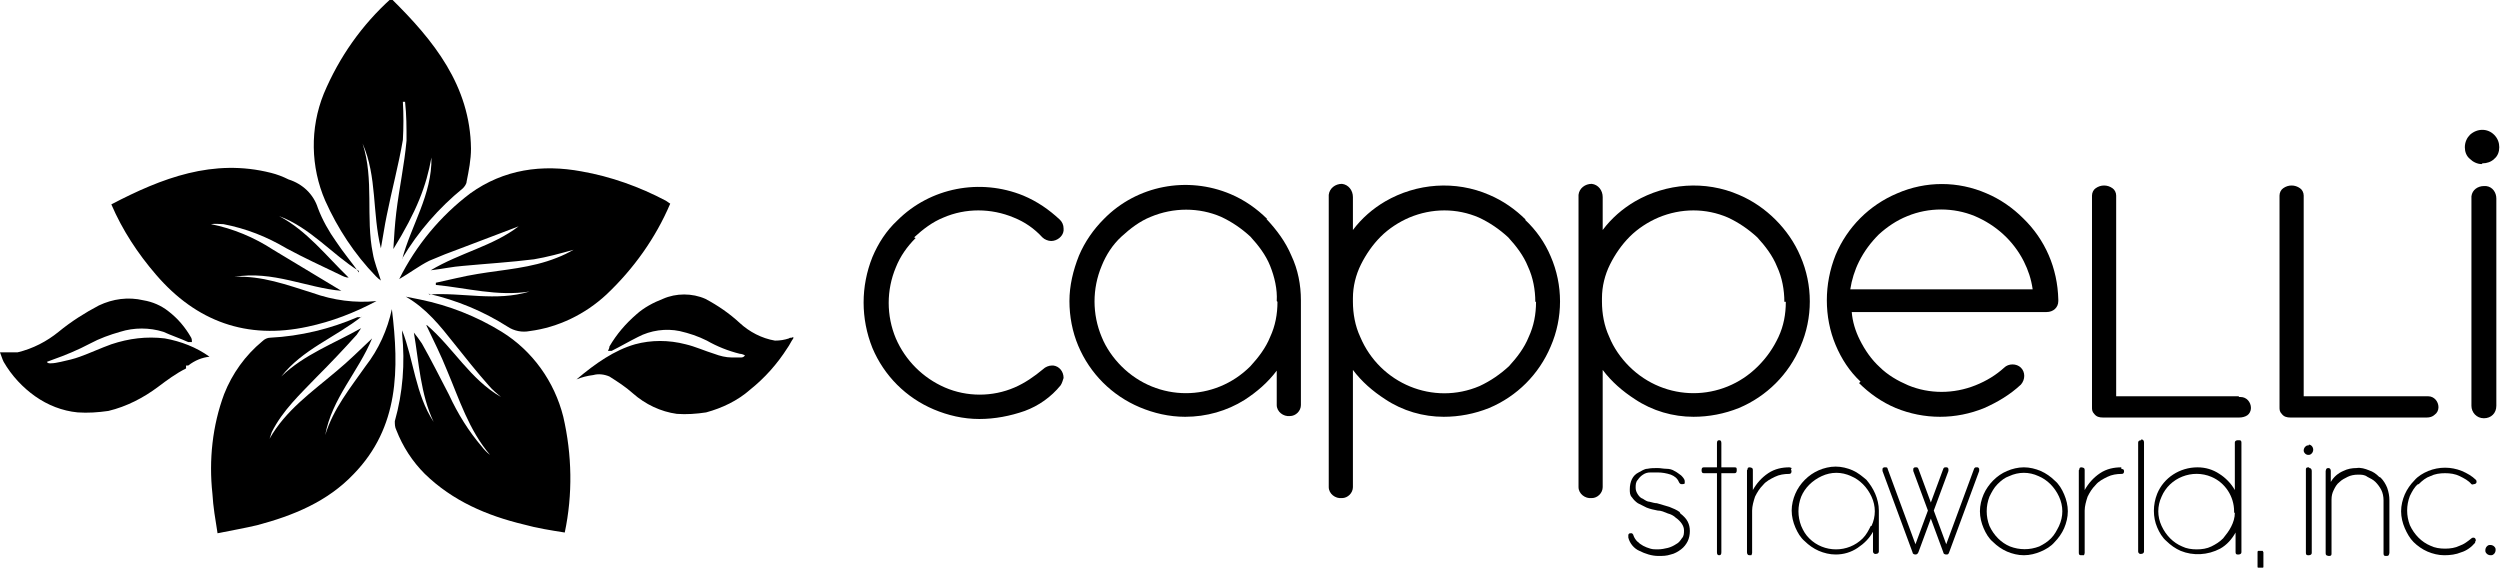
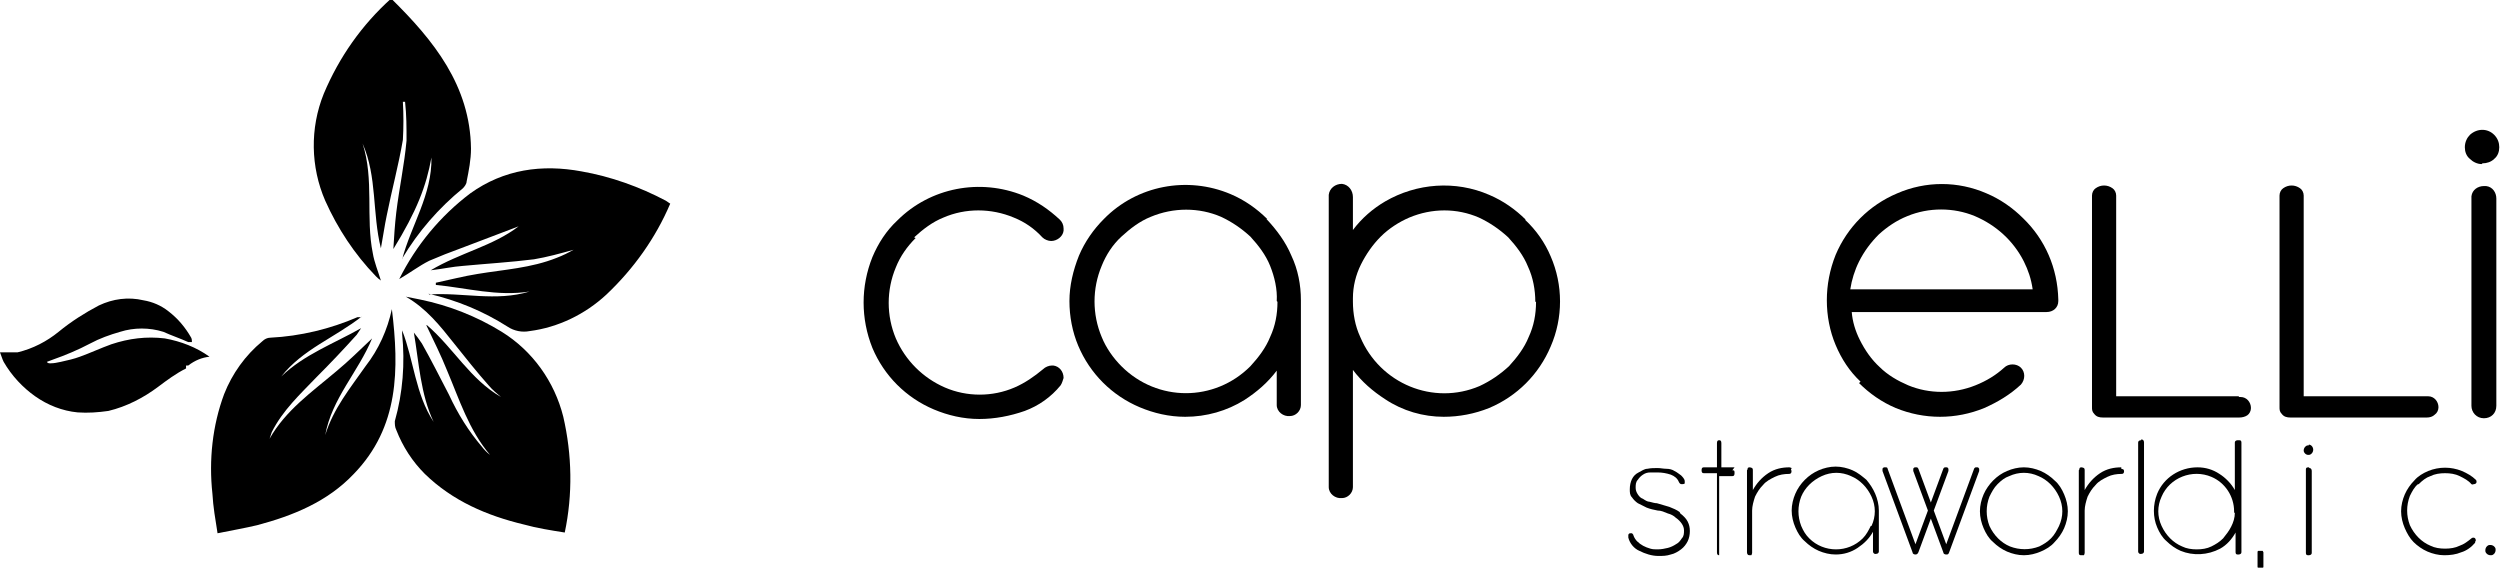
<svg xmlns="http://www.w3.org/2000/svg" viewBox="0 0 341.3 77.7" version="1.1">
  <g>
    <g id="Layer_1">
      <g id="Layer_2">
        <g id="CSW_LOGO">
          <g id="HORIZONTAL_LOCKUP">
-             <path d="M108.1,46.1c-.1,0-.3,0-.4.1-.6.2-1.2.3-1.9.3-1.8-.3-3.5-1.2-4.8-2.4-1.4-1.3-3-2.4-4.7-3.3-1.8-.8-4-.8-5.8,0-1.3.5-2.6,1.2-3.6,2.1-1.5,1.3-2.7,2.7-3.7,4.4,0,.2-.1.4-.2.6.2,0,.3,0,.5,0,1.2-.6,2.4-1.3,3.6-1.9,1.7-.9,3.8-1.2,5.7-.8,1.3.3,2.5.7,3.7,1.3,1.4.8,2.9,1.4,4.5,1.8.2,0,.5.1.7.2-.1.2-.3.3-.5.3-.4,0-.9,0-1.3,0-.8,0-1.6-.2-2.4-.5-1.3-.4-2.6-1-3.9-1.3-2.3-.6-4.7-.6-6.9,0-2.8.8-5.4,2.6-8,4.8.7-.3,1.5-.5,2.3-.6.7-.2,1.5-.1,2.2.2,1.1.7,2.2,1.4,3.2,2.3,1.7,1.5,3.8,2.5,6,2.8,1.3.1,2.7,0,4-.2,2.2-.6,4.3-1.6,6-3.1,2-1.6,3.7-3.5,5.1-5.7.3-.4.5-.9.8-1.3v-.2Z" id="RIGHT_LEAF" />
            <g id="LEFT_LEAF">
              <path d="M25.4,49.9h.3c.9-.7,1.9-1.1,2.9-1.2-1.8-1.3-3.9-2.1-6.1-2.5-2.5-.3-4.9,0-7.3.8-1.4.5-2.9,1.2-4.3,1.7-.8.3-1.7.5-2.6.7-.5.1-.9.2-1.4.2-.2,0-.4,0-.5-.2.3-.1.5-.2.8-.3,1.7-.6,3.4-1.3,5.1-2.2,1.3-.7,2.7-1.2,4.1-1.6,1.9-.6,4-.6,5.9,0,1.1.5,2.3.9,3.4,1.4.1,0,.4,0,.5,0,0-.2,0-.4-.1-.6-.8-1.4-1.8-2.6-3.1-3.6-1-.8-2.2-1.3-3.4-1.5-2.1-.5-4.2-.2-6.1.7-1.9,1-3.8,2.2-5.5,3.6-1.6,1.3-3.5,2.3-5.6,2.8-.6,0-1.3,0-1.9,0-.1,0-.3,0-.4,0h-.1c.2.5.3.9.5,1.3,1.1,1.9,2.6,3.5,4.3,4.7,1.7,1.2,3.7,2,5.8,2.2,1.4.1,2.8,0,4.2-.2,2.5-.6,4.8-1.8,6.8-3.3,1.2-.9,2.4-1.8,3.8-2.5Z" />
            </g>
            <g id="_8hqHrb">
              <path d="M58.6,40.2c4.6-.3,9.1,1,13.7-.4-4.4.7-8.6-.5-12.8-.9v-.3c1.9-.4,3.8-.9,5.7-1.2,3.6-.6,7.3-.8,10.8-2.2.8-.3,1.6-.7,2.3-1.1-1.8.5-3.6,1-5.4,1.3-3.2.4-6.5.6-9.7.9-1.4.1-2.7.4-4.4.6,4-2.4,8.5-3.3,12-6l-7.9,3c-1.4.5-2.9,1.1-4.3,1.7-1.4.7-2.7,1.7-4.1,2.5,0,0,0,0,0,0,2.3-4.6,5.6-8.6,9.7-11.7,4.6-3.3,9.8-4,15.2-3,4,.7,7.9,2.1,11.5,4,.2.1.4.3.6.4-2,4.7-5,8.9-8.7,12.4-2.9,2.7-6.6,4.5-10.5,5-1,.2-2.1,0-3-.6-3.3-2.1-6.9-3.6-10.8-4.5Z" />
              <path d="M49.4,43.2c-3.7,2.9-8.1,4.5-11,8.2,3.1-3,7.2-4.5,10.9-6.6-.2.3-.4.6-.6.9-1.8,2-3.6,3.9-5.5,5.8-2.2,2.3-4.6,4.5-6.1,7.5-.1.3-.2.6-.3.9,2.2-3.9,5.8-6.4,9.1-9.2,1.7-1.4,3.2-2.9,4.9-4.5-1.9,4.6-5.5,8.2-6.4,13.2,1.1-3.6,3.4-6.4,5.5-9.4,1.8-2.3,3-5,3.6-7.8,1,8.2,1,16.1-5.2,22.5-3.6,3.8-8.3,5.7-13.2,7-1.7.4-3.4.7-5.4,1.1-.3-1.9-.6-3.6-.7-5.4-.5-4.6,0-9.3,1.6-13.6,1.1-2.8,2.9-5.3,5.2-7.2.3-.3.7-.5,1.1-.5,4.1-.2,8.2-1.2,11.9-2.8.2,0,.3,0,.5,0Z" />
              <path d="M54.9,35.4c1.2-4.6,4.1-8.8,4-13.9-.7,3.9-2,7.3-5.2,12.5.1-1.7.2-3.3.4-5,.4-3.3,1.1-6.5,1.4-9.8,0-1.8,0-3.5-.2-5.3h-.3c.1,1.7.1,3.5,0,5.2-.6,3.5-1.5,6.8-2.2,10.3-.3,1.4-.5,2.9-.8,4.5-1.2-4.8-.5-9.8-2.5-14.3,1.6,4.9.4,10.1,1.4,15,.2,1.2.7,2.4,1.1,3.7-.3-.2-.5-.4-.7-.6-2.9-3-5.2-6.5-6.9-10.3-2-4.6-2.1-9.9-.2-14.6,2.1-5,5.2-9.4,9.2-13,5.8,5.7,10.8,11.9,10.9,20.5,0,1.5-.3,3-.6,4.5,0,.3-.3.7-.5.9-3.3,2.7-6.1,5.9-8.3,9.6Z" />
              <path d="M58.3,44.4c3.6,3.1,5.9,7.4,10.1,9.8-.6-.5-1.2-1-1.7-1.6-1.6-1.8-3.1-3.7-4.7-5.7-1.9-2.4-3.8-4.8-6.6-6.4l1,.2,1,.2c3.9.8,7.7,2.3,11.1,4.4,4.2,2.6,7.2,6.8,8.4,11.6,1.2,5.2,1.3,10.6.2,15.8-1.9-.3-3.8-.6-5.6-1.1-5-1.2-9.7-3.2-13.5-6.9-1.7-1.7-3-3.7-3.9-6-.2-.4-.2-.8-.2-1.2,1.1-3.9,1.4-7.9,1-11.9,0-.2,0-.4,0-.5,1.6,4.1,1.8,8.7,4.3,12.5-1.8-3.8-2-8.1-2.7-12.2.4.5.7.9,1.1,1.5,1.3,2.3,2.5,4.7,3.7,7,1.2,2.6,2.7,5,4.5,7.1.3.4.7.8,1.1,1.1-2.9-3.4-4.2-7.6-5.9-11.6-.8-2-1.8-4-2.8-6.1Z" />
-               <path d="M49,37c-3.7-2.3-6.6-5.9-10.9-7.5,3.8,2,6.4,5.4,9.5,8.4-.4,0-.8-.2-1.2-.4-2.5-1.2-4.9-2.3-7.3-3.6-2.7-1.6-5.5-2.7-8.6-3.3-.6,0-1.1-.1-1.7,0,3,.6,5.9,1.8,8.5,3.5l9.3,5.6c-4.7-.4-9.4-2.8-14.6-1.9,3.7-.2,7.2,1.1,10.7,2.2,2.8,1,5.8,1.4,8.7,1.1-3,1.6-6.1,2.8-9.4,3.5-8.3,1.8-15.2-.7-20.7-7.1-2.5-2.9-4.6-6.1-6.1-9.6,6.9-3.6,13.9-6.3,21.8-4.3.8.2,1.6.5,2.4.9,1.9.6,3.4,2,4,3.9.6,1.6,1.5,3.2,2.5,4.6,1,1.5,2.1,2.8,3.1,4.2Z" />
            </g>
            <path d="M124.8,32.4c1.2-1.1,2.5-2.1,4-2.7,3-1.3,6.5-1.3,9.6,0,1.5.6,2.8,1.5,3.9,2.7.3.3.8.5,1.2.5.8,0,1.6-.6,1.7-1.4,0,0,0-.2,0-.3,0-.5-.2-.9-.5-1.2-1.5-1.4-3.1-2.5-5-3.3-5.9-2.4-12.7-1.1-17.2,3.4-1.5,1.4-2.6,3.1-3.4,5-.8,2-1.2,4.1-1.2,6.2,0,2.1.4,4.2,1.2,6.2,1.6,3.8,4.6,6.8,8.4,8.4,1.9.8,4,1.3,6.2,1.3,2.1,0,4.2-.4,6.2-1.1,1.9-.7,3.6-1.9,4.9-3.5.2-.3.3-.7.4-1,0-.9-.6-1.6-1.4-1.7,0,0-.2,0-.2,0-.4,0-.9.2-1.2.5-1.2,1-2.5,1.9-3.9,2.5-3,1.3-6.5,1.3-9.5,0-3-1.3-5.4-3.7-6.7-6.7-1.3-3.1-1.3-6.6,0-9.7.6-1.5,1.5-2.8,2.7-4Z" />
            <path d="M173,29.9c-1.4-1.4-3.1-2.6-5-3.4-5.9-2.5-12.8-1.2-17.3,3.4-1.4,1.4-2.6,3.1-3.4,5-.8,2-1.3,4.1-1.3,6.2,0,2.1.4,4.2,1.2,6.1,1.6,3.8,4.6,6.8,8.4,8.4,1.9.8,4,1.3,6.2,1.3,2.9,0,5.7-.8,8.1-2.3,1.7-1.1,3.2-2.4,4.4-4v4.7c0,.9.9,1.6,1.8,1.5.8,0,1.5-.7,1.5-1.5v-14.3c0-2.1-.4-4.2-1.3-6.1-.8-1.9-2-3.5-3.4-5ZM174.4,41.2c0,1.7-.3,3.3-1,4.8-.6,1.5-1.6,2.8-2.7,4-4.9,4.9-12.7,4.9-17.6,0-1.1-1.1-2.1-2.5-2.7-4-1.3-3.1-1.3-6.6,0-9.7.6-1.5,1.5-2.9,2.7-4,1.2-1.1,2.5-2.1,4-2.7,3.1-1.3,6.6-1.3,9.6,0,1.5.7,2.8,1.6,4,2.7,1.1,1.2,2.1,2.5,2.7,4,.6,1.5,1,3.2.9,4.8h0Z" />
            <path d="M208.3,30c-1.4-1.4-3.1-2.6-5-3.4-4.6-2-9.9-1.6-14.2.9-1.7,1-3.2,2.3-4.4,3.9v-4.5c0-.9-.6-1.7-1.5-1.8-.9,0-1.7.6-1.8,1.5,0,0,0,.2,0,.3v39.6c0,.9.9,1.6,1.8,1.5.8,0,1.5-.7,1.5-1.5v-16c1.2,1.6,2.7,2.9,4.4,4,2.4,1.6,5.2,2.4,8,2.4,2.1,0,4.2-.4,6.2-1.2,3.8-1.6,6.8-4.6,8.4-8.4,1.7-3.9,1.7-8.4,0-12.3-.8-1.9-2-3.6-3.5-5ZM209.7,41.2c0,1.7-.3,3.3-1,4.8-.6,1.5-1.6,2.8-2.7,4-1.2,1.1-2.5,2-4,2.7-6.3,2.7-13.6-.3-16.3-6.7,0,0,0,0,0,0-.7-1.5-1-3.2-1-4.8v-.5c0-1.6.4-3.2,1.1-4.6.7-1.4,1.6-2.7,2.7-3.8,1.1-1.1,2.5-2,3.9-2.6,3.1-1.3,6.5-1.3,9.5,0,1.5.7,2.8,1.6,4,2.7,1.1,1.2,2.1,2.5,2.7,4,.7,1.5,1,3.2,1,4.8h0Z" />
-             <path d="M245.8,47.3c1.7-3.9,1.7-8.4,0-12.3-.8-1.9-2-3.6-3.4-5-1.4-1.4-3.1-2.6-5-3.4-4.6-2-9.9-1.6-14.2.9-1.7,1-3.2,2.3-4.4,3.9v-4.5c0-.9-.6-1.7-1.5-1.8-.9,0-1.7.6-1.8,1.5,0,0,0,.2,0,.3v39.6c0,.9.9,1.6,1.8,1.5.8,0,1.5-.7,1.5-1.5v-16c1.2,1.6,2.7,2.9,4.4,4,2.4,1.6,5.2,2.4,8,2.4,2.1,0,4.2-.4,6.2-1.2,3.8-1.6,6.8-4.6,8.4-8.4h0ZM243.8,41.2c0,1.7-.3,3.3-1,4.8-.7,1.5-1.6,2.8-2.8,4-4.9,4.9-12.7,4.9-17.6,0-1.1-1.1-2.1-2.5-2.7-4-.7-1.5-1-3.2-1-4.8v-.5c0-1.6.4-3.2,1.1-4.6.7-1.4,1.6-2.7,2.7-3.8,1.1-1.1,2.5-2,3.9-2.6,3.1-1.3,6.5-1.3,9.5,0,1.5.7,2.8,1.6,4,2.7,1.1,1.2,2.1,2.5,2.7,4,.7,1.5,1,3.2,1,4.8Z" />
            <path d="M253.8,52.3c1.4,1.4,3.1,2.6,5,3.4,3.9,1.6,8.2,1.6,12.1,0,1.8-.8,3.5-1.8,5-3.2.6-.7.6-1.7,0-2.3,0,0,0,0,0,0-.6-.6-1.7-.6-2.3,0,0,0,0,0,0,0-1.1,1-2.4,1.8-3.9,2.4-3,1.2-6.3,1.2-9.2,0-1.4-.6-2.8-1.4-3.9-2.5-1.1-1-2-2.3-2.7-3.7-.6-1.2-1-2.5-1.1-3.8h26.6c.9,0,1.6-.6,1.6-1.5,0,0,0-.1,0-.2h0c-.1-4.3-1.8-8.2-4.8-11.1-1.4-1.4-3.1-2.6-5-3.4-3.9-1.7-8.3-1.7-12.2,0-3.8,1.6-6.8,4.6-8.4,8.4-.8,2-1.2,4.1-1.2,6.2,0,2.1.4,4.2,1.2,6.1.8,1.9,1.9,3.6,3.4,5ZM252.6,39.5c.2-1.3.6-2.6,1.2-3.8.7-1.4,1.6-2.6,2.7-3.7,1.1-1,2.4-1.9,3.9-2.5,2.9-1.2,6.3-1.2,9.2,0,1.4.6,2.7,1.4,3.9,2.5,1.1,1,2.1,2.3,2.8,3.7.6,1.2,1,2.4,1.2,3.8h-24.8Z" />
            <path d="M305.7,54.1h-16.8v-27.4c0-.4-.2-.8-.5-1-.7-.5-1.6-.5-2.3,0-.3.2-.5.6-.5,1v28.9c0,.3,0,.6.3.9.3.4.7.5,1.2.5h18.6c.4,0,.8-.1,1.1-.3.3-.2.5-.6.5-1,0-.8-.6-1.5-1.4-1.5,0,0-.2,0-.3,0Z" />
            <path d="M332.4,56.6c.3-.2.5-.6.5-1,0-.8-.6-1.5-1.4-1.5,0,0-.2,0-.2,0h-16.8v-27.4c0-.4-.2-.8-.5-1-.7-.5-1.6-.5-2.3,0-.3.2-.5.6-.5,1v28.9c0,.3,0,.6.3.9.3.4.7.5,1.2.5h18.6c.4,0,.8-.1,1.1-.4Z" />
            <path d="M338.9,22.3c.6,0,1.2-.2,1.6-.6.5-.4.7-1,.7-1.6,0-.6-.2-1.2-.7-1.7-.9-.9-2.3-.9-3.3,0-.4.4-.7,1-.7,1.7,0,.6.2,1.2.7,1.6.4.4,1,.7,1.6.7Z" />
            <path d="M339.1,25.4c-.8,0-1.6.5-1.7,1.4,0,0,0,.2,0,.3v28.3c0,.9.7,1.7,1.7,1.7s1.7-.7,1.7-1.7h0v-28.3c0-.8-.5-1.6-1.4-1.7,0,0-.2,0-.3,0Z" />
            <path d="M229.3,69.9c-.4-.3-.9-.5-1.4-.7-.6-.2-1.1-.3-1.7-.5-.3,0-.6-.1-1-.2-.3,0-.6-.2-.9-.4-.3-.1-.5-.3-.7-.6-.2-.3-.3-.6-.3-.9,0-.4,0-.8.3-1.1.2-.3.4-.5.7-.7.3-.2.6-.3,1-.3.3,0,.7,0,1,0,.6,0,1.2.1,1.8.3.5.2.9.5,1.1,1,.1.2.2.3.4.3.1,0,.3,0,.4-.1,0,0,0-.2,0-.3,0-.3-.3-.6-.5-.8-.3-.2-.5-.4-.9-.6-.3-.2-.7-.3-1.1-.3-.4,0-.8-.1-1.2-.1-.5,0-.9,0-1.4.1-.4,0-.8.3-1.2.5-.4.2-.7.5-.9.9-.2.4-.3.9-.3,1.4,0,.4,0,.8.3,1.1.2.3.5.6.8.8.4.2.8.4,1.2.6.5.2,1,.3,1.5.4.5,0,.9.2,1.4.4.4.1.8.3,1.1.6.3.2.6.5.8.8.2.3.3.6.3.9,0,.4,0,.8-.3,1.1-.2.3-.4.6-.8.8-.3.2-.7.4-1.1.5-.4.1-.9.2-1.4.2-.3,0-.7,0-1-.1-.7-.2-1.3-.5-1.8-1-.2-.2-.4-.5-.5-.8,0-.1-.1-.2-.2-.3,0,0-.2,0-.2,0-.1,0-.2,0-.3.2,0,.1,0,.3,0,.4.2.8.8,1.5,1.5,1.8.8.4,1.7.7,2.6.7.6,0,1.1,0,1.7-.2.5-.1,1-.4,1.4-.7.4-.3.7-.7.9-1.1.2-.4.3-.9.3-1.4,0-.5-.1-.9-.3-1.3-.2-.4-.6-.8-1-1.1Z" />
-             <path d="M236.8,63.8h-1.8v-3.3c0-.3-.1-.4-.3-.4s-.3.1-.3.4v3.3h-1.8c-.2,0-.3.1-.3.4s.1.4.3.4h1.8v10.8c0,.3.1.4.3.4s.3-.1.3-.4v-10.8h1.8c.2,0,.3-.1.3-.4s0-.4-.3-.4Z" />
+             <path d="M236.8,63.8h-1.8v-3.3c0-.3-.1-.4-.3-.4s-.3.1-.3.4v3.3h-1.8c-.2,0-.3.1-.3.4s.1.4.3.4h1.8v10.8c0,.3.1.4.3.4v-10.8h1.8c.2,0,.3-.1.3-.4s0-.4-.3-.4Z" />
            <path d="M244.6,63.9c0,0-.2-.1-.3-.1-1,0-2,.2-2.9.8-.9.6-1.6,1.4-2.1,2.3v-2.7c0-.1,0-.2-.1-.3,0,0-.2-.1-.3-.1-.1,0-.2,0-.3.1,0,0,0,.2-.1.3v11.2c0,.2.1.4.3.4,0,0,0,0,0,0,0,0,.2,0,.3,0,0,0,.1-.2.1-.3v-5.8c0-.6.2-1.3.4-1.9.3-.6.6-1.1,1.1-1.6.4-.5,1-.8,1.6-1.1.6-.3,1.3-.4,1.9-.4.1,0,.2,0,.3-.1.1-.1.1-.4,0-.5h0Z" />
            <path d="M254.8,65.5c-.6-.5-1.2-1-1.9-1.3-.7-.3-1.5-.5-2.3-.5-.8,0-1.6.2-2.3.5-1.4.6-2.6,1.8-3.2,3.2-.3.7-.5,1.5-.5,2.3,0,.8.2,1.6.5,2.3.3.7.7,1.4,1.3,1.9.5.5,1.2,1,1.9,1.3.7.3,1.5.5,2.3.5,1.1,0,2.1-.3,3-.9.9-.6,1.6-1.3,2.1-2.2v2.7c0,.2.2.4.5.3.2,0,.3-.2.3-.3v-5.6c0-.8-.2-1.6-.5-2.3-.3-.7-.7-1.3-1.2-1.9ZM255.4,71.8c-.3.6-.6,1.2-1.1,1.7-2,2-5.3,2-7.3,0,0,0,0,0,0,0-.5-.5-.8-1-1.1-1.7-.5-1.3-.5-2.7,0-4,.5-1.2,1.5-2.2,2.8-2.8,1.3-.6,2.7-.6,4,0,1.2.5,2.2,1.5,2.8,2.8.6,1.3.6,2.7,0,4h0Z" />
            <path d="M269.7,63.8c0,0-.2.1-.2.2l-3.8,10.3-1.7-4.6,2-5.4c0,0,0-.2,0-.3,0,0-.1-.2-.2-.2-.1,0-.2,0-.3,0,0,0-.2.1-.2.2l-1.7,4.6-1.7-4.6c0,0-.1-.2-.2-.2-.1,0-.2,0-.3,0,0,0-.2.1-.2.2,0,0,0,.2,0,.3l2,5.4-1.7,4.6-3.8-10.3c0,0,0-.2-.2-.2-.1,0-.2,0-.3,0,0,0-.2.1-.2.2,0,0,0,.2,0,.3l4.1,11.1c0,.2.2.3.4.3.2,0,.3-.1.4-.3l1.7-4.6,1.7,4.6c0,.2.2.3.4.3.2,0,.3,0,.4-.3l4.1-11.1c0,0,0-.2,0-.3,0,0-.1-.2-.2-.2,0,0-.2,0-.3,0Z" />
            <path d="M280.5,65.6c-.5-.5-1.2-1-1.9-1.3-.7-.3-1.5-.5-2.3-.5-.8,0-1.6.2-2.3.5-.7.3-1.3.7-1.9,1.3-.5.5-1,1.2-1.3,1.9-.3.7-.5,1.5-.5,2.3,0,.8.2,1.6.5,2.3.3.7.7,1.4,1.3,1.9.5.5,1.2,1,1.9,1.3.7.3,1.5.5,2.3.5.8,0,1.6-.2,2.3-.5.7-.3,1.4-.7,1.9-1.3.5-.5,1-1.2,1.3-1.9.3-.7.5-1.5.5-2.3,0-.8-.2-1.6-.5-2.3-.3-.7-.7-1.4-1.3-1.9ZM281.1,71.8c-.3.6-.6,1.2-1.1,1.7-.5.5-1,.8-1.6,1.1-1.3.5-2.7.5-4,0-1.2-.5-2.2-1.5-2.8-2.8-.5-1.3-.5-2.7,0-4,.3-.6.6-1.2,1.1-1.7.5-.5,1-.9,1.6-1.1,1.3-.6,2.7-.6,4,0,1.2.5,2.2,1.5,2.8,2.8.6,1.3.6,2.7,0,4h0Z" />
            <path d="M289.6,63.8c-1,0-2,.2-2.9.8-.9.6-1.6,1.4-2.1,2.3v-2.7c0-.1,0-.2-.1-.3,0,0-.2-.1-.3-.1-.1,0-.2,0-.3.1,0,0,0,.2-.1.3v11.2c0,.2,0,.4.3.4,0,0,0,0,.1,0,0,0,.2,0,.3,0,0,0,.1-.2.1-.3v-5.8c0-.6.2-1.3.4-1.9.3-.6.6-1.1,1.1-1.6.4-.5,1-.8,1.6-1.1.6-.3,1.3-.4,1.9-.4.1,0,.2,0,.3-.1.1-.1.1-.4,0-.5,0,0-.2-.1-.3-.1Z" />
            <path d="M292.3,60.1c-.2,0-.4.1-.4.3,0,0,0,0,0,0v14.9c0,.2.2.4.5.3.2,0,.3-.2.3-.3v-14.9c0-.2-.1-.4-.3-.4,0,0,0,0-.1,0Z" />
            <path d="M305.5,60.1c-.2,0-.4.1-.4.3,0,0,0,0,0,0v6.5c-.5-.9-1.3-1.7-2.1-2.2-.9-.6-1.9-.9-3-.9-2.4,0-4.6,1.4-5.5,3.6-.6,1.5-.6,3.2,0,4.6.3.7.7,1.4,1.3,1.9.5.5,1.2,1,1.9,1.3,1.7.7,3.7.6,5.4-.3.9-.5,1.6-1.3,2.1-2.2v2.6c0,.2,0,.4.3.4,0,0,0,0,.1,0,.2,0,.4-.1.4-.3,0,0,0,0,0,0v-14.9c0-.2,0-.4-.3-.4,0,0,0,0-.1,0ZM305.1,70c0,.7-.2,1.3-.5,1.9-.3.6-.7,1.1-1.1,1.6-.5.5-1,.8-1.6,1.1-.6.3-1.3.4-2,.4-.7,0-1.4-.1-2-.4-1.2-.5-2.2-1.5-2.8-2.8-.6-1.3-.6-2.7,0-4,1.1-2.6,4.2-3.8,6.8-2.7,1.9.8,3.1,2.7,3.1,4.7v.2Z" />
            <path d="M308.6,75.2c-.1,0-.2,0-.3,0,0,0-.1,0-.1.2v2c0,0,0,.1.1.1,0,0,.2,0,.3,0,.1,0,.2,0,.3,0,0,0,.1,0,.1-.1v-2s0,0-.1-.2c0,0-.2,0-.3,0Z" />
            <path d="M315.2,63.8c-.2,0-.4,0-.4.3,0,0,0,0,0,.1v11.2c0,.2,0,.4.3.4,0,0,0,0,.1,0,.2,0,.4-.1.4-.3,0,0,0,0,0,0v-11.2c0-.2-.1-.4-.3-.4,0,0,0,0,0,0Z" />
            <path d="M315.2,60.8c-.2,0-.3,0-.5.2-.1.1-.2.3-.2.5,0,.3.3.6.6.6,0,0,0,0,0,0,.2,0,.3,0,.5-.2.1-.1.2-.3.2-.5,0-.4-.3-.7-.6-.7,0,0,0,0,0,0h0Z" />
-             <path d="M324.8,65.1c-.4-.4-.8-.7-1.4-.9-.5-.2-1.1-.4-1.7-.3-.6,0-1.2.1-1.8.4-.7.3-1.3.8-1.7,1.5v-1.5c0-.2-.1-.4-.3-.4,0,0,0,0,0,0-.1,0-.2,0-.3.1,0,0-.1.2-.1.3v11.2c0,.1,0,.2.1.3,0,0,.2.1.3.1.2,0,.4,0,.4-.3,0,0,0,0,0-.1v-7.3c0-.5.1-.9.3-1.3.2-.4.4-.8.8-1.1.3-.3.7-.5,1.1-.7.4-.2.9-.3,1.4-.3.5,0,.9,0,1.3.3.4.2.8.4,1.1.7.3.3.6.7.8,1.1.2.4.3.9.3,1.4v7.2c0,.2,0,.4.3.4,0,0,0,0,.1,0,.1,0,.2,0,.3-.1,0,0,.1-.2.1-.3v-7.2c0-.6-.1-1.1-.3-1.7-.2-.5-.5-1-.9-1.4Z" />
            <path d="M317.4,75.2h0Z" />
            <path d="M330.2,66.1c.5-.5,1-.9,1.6-1.1.6-.3,1.3-.4,2-.4.7,0,1.4.1,2,.4.6.3,1.2.6,1.6,1.1,0,0,.2.1.3,0,.2,0,.4-.1.4-.3,0,0,0,0,0,0,0-.1,0-.2-.1-.3-.5-.5-1.2-.9-1.9-1.2-1.5-.6-3.1-.6-4.6,0-.7.3-1.4.7-1.9,1.3-.5.5-1,1.2-1.3,1.9-.3.7-.5,1.5-.5,2.3,0,.8.2,1.6.5,2.3.3.7.7,1.4,1.2,1.9.5.5,1.2,1,1.9,1.3.7.3,1.5.5,2.3.5.8,0,1.6-.1,2.3-.4.7-.2,1.4-.7,1.9-1.3,0,0,0-.2.1-.3,0-.2-.1-.4-.3-.4,0,0,0,0,0,0-.1,0-.2,0-.3.1-.5.4-1,.8-1.6,1-.6.3-1.3.4-2,.4-.7,0-1.4-.1-2-.4-1.2-.5-2.2-1.5-2.8-2.8-.5-1.3-.5-2.7,0-4,.3-.6.6-1.2,1.1-1.6Z" />
            <path d="M340,74.4c-.2,0-.3,0-.5.2-.1.1-.2.3-.2.5,0,.2,0,.3.2.5.1.1.3.2.5.2.2,0,.3,0,.5-.2.1-.1.2-.3.2-.5,0-.2,0-.3-.2-.5-.1-.1-.3-.2-.5-.2Z" />
          </g>
        </g>
      </g>
    </g>
  </g>
</svg>